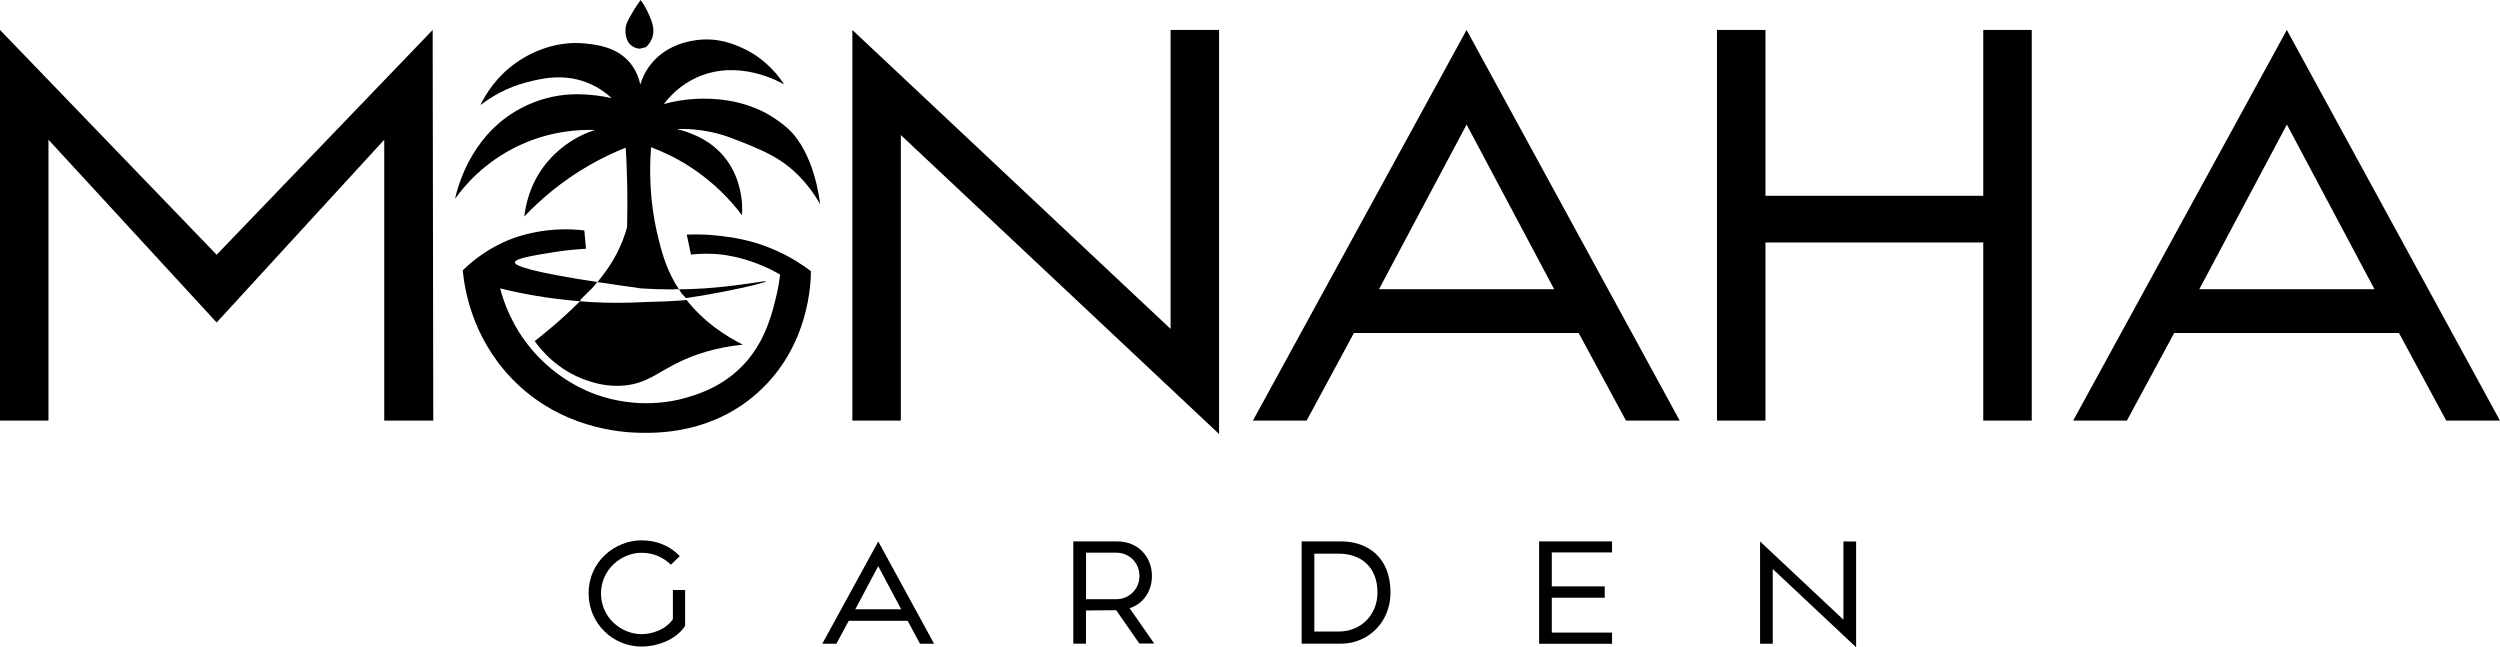
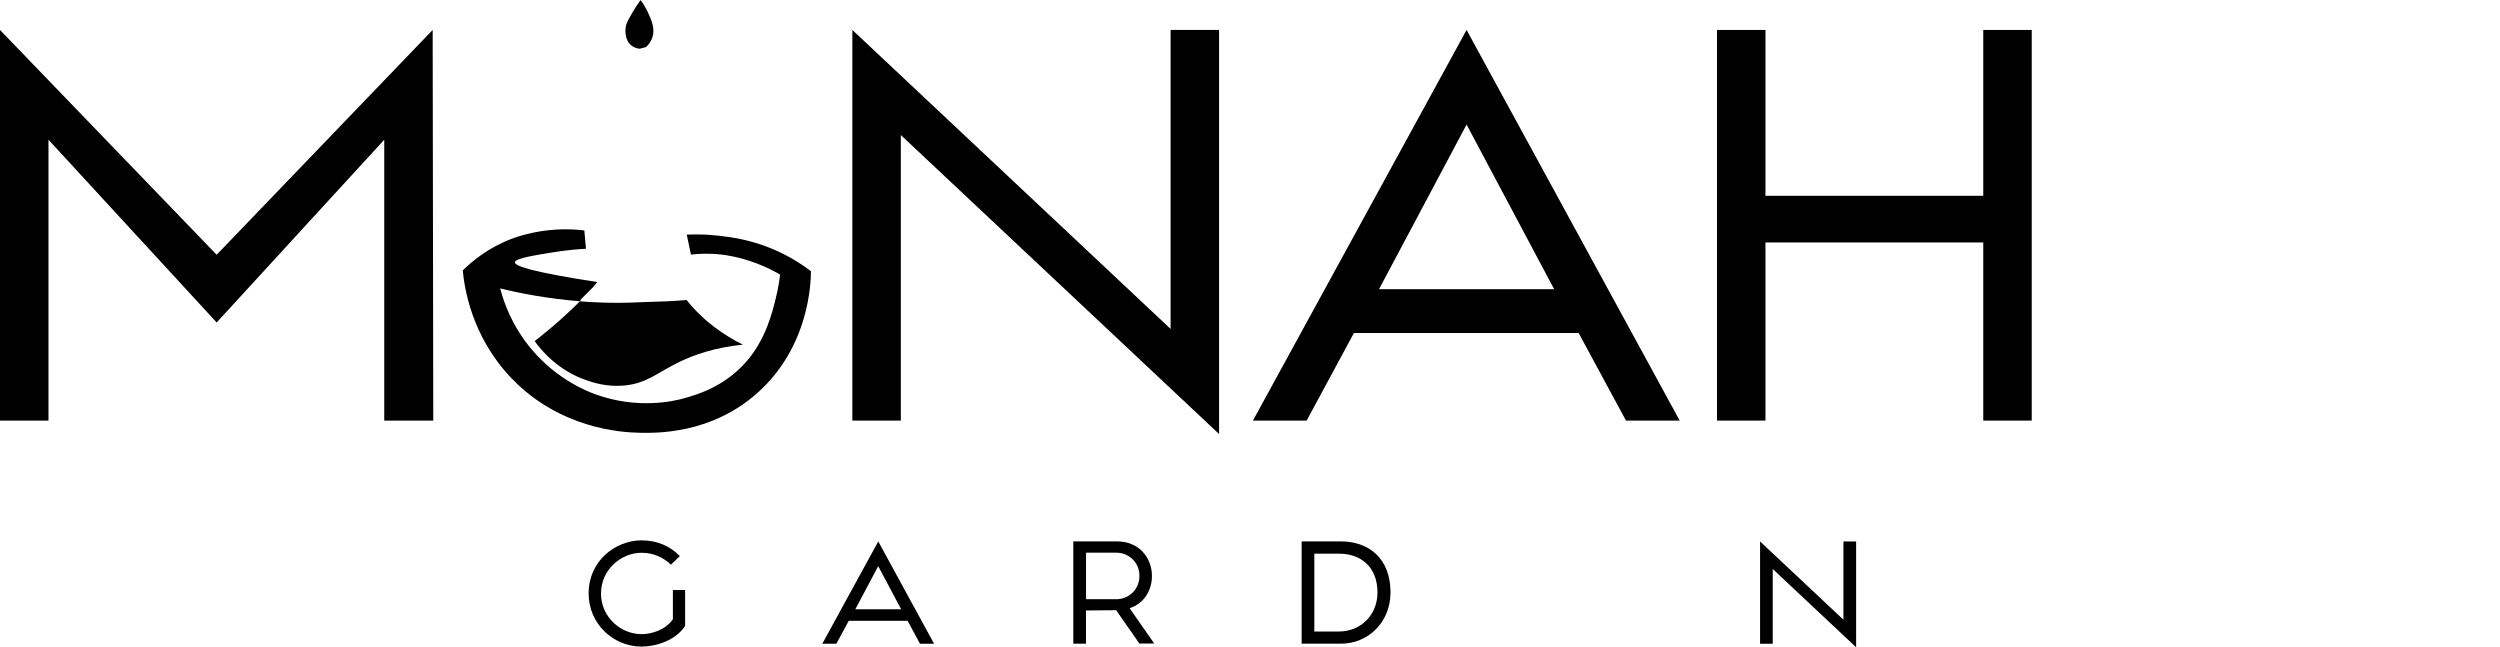
<svg xmlns="http://www.w3.org/2000/svg" id="Réteg_2" data-name="Réteg 2" viewBox="0 0 500.79 129.65">
  <defs>
    <style>
      .cls-1 {
        isolation: isolate;
      }
    </style>
  </defs>
  <g id="Réteg_1" data-name="Réteg 1">
    <g class="cls-1">
      <g class="cls-1">
        <path d="M0,6l43.4,45.03L86.67,6l.12,78.25h-9.82V27.99l-33.57,36.61L9.71,27.99v56.26H0V6Z" />
      </g>
      <g class="cls-1">
        <path d="M180.45,27.05v57.2h-9.71V6l63.75,59.89V6h9.71v80.94l-63.75-59.89Z" />
      </g>
      <g class="cls-1">
        <path d="M316.24,66.71h-45.03l-9.47,17.54h-10.76L293.78,6l42.69,78.25h-10.76l-9.48-17.54ZM311.32,57.93l-17.54-32.98-17.54,32.98h35.09Z" />
      </g>
      <g class="cls-1">
        <path d="M343.94,6h9.71v33.22h43.63V6h9.71v78.25h-9.71v-35.68h-43.63v35.68h-9.71V6Z" />
      </g>
      <g class="cls-1">
-         <path d="M480.55,66.71h-45.03l-9.47,17.54h-10.76L458.09,6l42.69,78.25h-10.76l-9.47-17.54ZM475.64,57.93l-17.54-32.98-17.54,32.98h35.09Z" />
-       </g>
+         </g>
    </g>
    <g class="cls-1">
      <g class="cls-1">
        <path d="M117.91,118.87c0-6.56,5.42-10.63,10.6-10.63,3.09,0,5.73,1.13,7.66,3.16l-1.78,1.72c-1.44-1.41-3.43-2.39-5.88-2.39-4.04,0-8.12,3.34-8.12,8.15s4.04,8.15,8.12,8.15c1.99,0,4.81-.83,6.28-3v-5.85h2.45v7.2c-1.93,2.94-5.85,4.14-8.73,4.14-5.73,0-10.6-4.63-10.6-10.63Z" />
      </g>
      <g class="cls-1">
        <path d="M181.81,124.35h-11.79l-2.48,4.6h-2.82l11.21-20.49,11.18,20.49h-2.82l-2.48-4.6ZM180.52,122.05l-4.6-8.64-4.59,8.64h9.19Z" />
      </g>
      <g class="cls-1">
        <path d="M215.01,108.45h8.76c4.35,0,6.98,3.22,6.98,6.92,0,3-1.68,5.58-4.47,6.46l4.93,7.08h-2.97l-4.66-6.68-6.04.06v6.65h-2.54v-20.49ZM217.55,120.03h6.07c2.51,0,4.63-1.96,4.63-4.66s-2.11-4.66-4.63-4.66h-6.07v9.31Z" />
      </g>
      <g class="cls-1">
        <path d="M260.74,108.45h7.87c5.39,0,9.93,3.22,9.93,10.23,0,6.03-4.54,10.26-9.93,10.26h-7.87v-20.49ZM268.21,126.5c4.35,0,7.72-3.28,7.72-7.81,0-5.18-3.37-7.78-7.72-7.78h-4.93v15.59h4.93Z" />
      </g>
      <g class="cls-1">
-         <path d="M308.31,108.45h14.61v2.21h-12.07v6.8h10.6v2.27h-10.6v6.99h12.07v2.24h-14.61v-20.49Z" />
-       </g>
+         </g>
      <g class="cls-1">
        <path d="M355.11,113.97v14.98h-2.54v-20.49l16.7,15.68v-15.68h2.54v21.2l-16.7-15.68Z" />
      </g>
    </g>
    <g>
-       <path d="M137.38,59.71c3.32-.47,6.19-1.02,8.53-1.48,4.01-.79,7.58-1.7,7.55-1.87-.04-.2-5.56.96-12.53,1.42-1.76.12-3.37.16-4.91.18.18.27.34.57.53.83.28.3.56.61.84.91" />
-       <path d="M134.6,57.98c.37-.03.76-.04,1.12-.08.02.02.04.04.06.07.08,0,.16,0,.24,0-.33-.51-.66-1.01-.96-1.55-1.83-3.3-2.59-6.26-3.28-9.1-.95-3.92-1.96-10.04-1.36-17.83,2.23.84,4.83,2.03,7.55,3.76,5.1,3.24,8.53,7.04,10.66,9.86.09-1.26.08-3.11-.44-5.24-.3-1.23-1.01-3.99-3.29-6.66-2.5-2.93-5.47-4.08-6.92-4.63-.98-.37-1.83-.59-2.46-.73,2-.07,4.89.04,8.23.91,1.71.45,2.99.95,4.62,1.6,2.45.97,5.34,2.13,7.82,3.73,1.96,1.26,5.25,3.83,8.09,8.8-.07-.67-1.13-10.24-6.39-15.08-2.16-1.99-4.89-3.38-4.89-3.38-.38-.19-2.15-1.08-4.73-1.77-1.14-.31-5.78-1.46-11.83-.55-1.49.23-2.69.52-3.46.73,1.19-1.55,3.32-3.86,6.67-5.35,8.24-3.7,16.38.82,17.42,1.42-1.09-1.69-3.68-5.17-8.35-7.29-1.58-.72-4.83-2.14-9.07-1.6-1.16.15-6.16.78-9.39,5-1.14,1.48-1.71,2.94-2,3.91-.23-1.07-.74-2.73-2-4.28-2.63-3.22-6.61-3.67-8.82-3.92-6.97-.79-12.36,2.64-14.02,3.81-4.06,2.85-6.18,6.44-7.2,8.53,2.09-1.61,5.24-3.56,9.42-4.62,2.68-.68,7.25-1.84,12.17.18,2.16.89,3.72,2.11,4.71,3.03-1.01-.23-2.38-.49-4-.63-1.21-.11-3.52-.31-6.37.09-2.41.37-5.62,1.21-8.92,3.19-9.07,5.44-11.54,15.15-12.08,17.52,1.76-2.46,5.85-7.45,12.98-10.75,6.33-2.93,12.05-3.14,15.03-3.04-1.48.48-3.58,1.35-5.79,2.95-2.37,1.72-3.82,3.52-4.44,4.35-2.86,3.83-3.65,7.85-3.91,10.04,3.09-3.26,7.43-7.09,13.24-10.4,2.49-1.41,4.88-2.52,7.09-3.4.13,2.18.22,4.43.27,6.73.08,3.18.07,6.24,0,9.19-.18.67-.47,1.62-.91,2.73-1.4,3.56-3.19,5.93-4.37,7.46-.21.27-.45.54-.67.81,2.55.39,5.43.81,8.75,1.27,1.64.11,3.76.2,6.21.21" />
      <path d="M126.5,9.14c.6.47,1.26.58,1.64.62l1.28-.33c.79-.75,1.12-1.5,1.28-1.99.55-1.77-.22-3.43-.92-4.98-.48-1.04-1.01-1.86-1.46-2.45-.43.6-1.05,1.49-1.71,2.63-.79,1.36-1.18,2.06-1.28,2.84-.04.34-.3,2.52,1.17,3.66" />
      <path d="M117.41,76.15c1.38.48,4.17,1.41,7.7,1.07,4.52-.44,6.54-2.59,11.02-4.74,2.77-1.33,6.94-2.87,12.68-3.44-3.55-1.76-7.83-4.59-11.27-8.94-2.68.23-5.54.35-8.48.41-3.34.18-6.96.23-10.91-.01-.67-.04-1.33-.09-1.98-.15-4.05,4.09-8.35,7.43-9.07,7.98,1.35,1.87,4.64,5.86,10.31,7.82" />
      <path d="M146.08,47.5c-2.17-.35-5.07-.65-8.51-.5.28,1.34.56,2.67.84,4,1.68-.19,3.78-.28,6.17,0,.63.07,3.54.43,7.17,1.83,1.89.73,3.41,1.53,4.51,2.17-.13,1.17-.37,2.78-.84,4.67-.75,3.05-2.02,8.24-5.84,12.68-4.46,5.18-10.19,6.8-12.84,7.51-1.6.43-8.86,2.21-17.35-.83-1.78-.64-7.73-2.97-12.83-8.97-4.04-4.76-5.67-9.61-6.37-12.29,3.95.97,9.42,2.05,15.99,2.58.06-.06.13-.12.19-.19-.06,0-.13,0-.2-.01.87-.87,1.74-1.74,2.61-2.61.3-.34.58-.69.86-1.04-13.04-2.01-16.55-3.21-16.5-3.96.05-.79,3.97-1.41,7.9-2.04,2.5-.4,4.67-.58,6.34-.67-.11-1.23-.22-2.45-.33-3.67-1.46-.18-3.4-.31-5.67-.17-4.62.28-7.99,1.51-8.84,1.83-4.64,1.76-7.89,4.42-9.84,6.34.29,3.13,1.61,13.16,9.84,21.69,9.62,9.97,21.81,10.77,25.53,10.84,3.44.07,14.42.28,23.69-8.01,10.41-9.31,10.67-22.2,10.68-24.36-1.56-1.19-3.79-2.68-6.67-4-4.2-1.92-7.72-2.52-9.68-2.84" />
    </g>
  </g>
</svg>